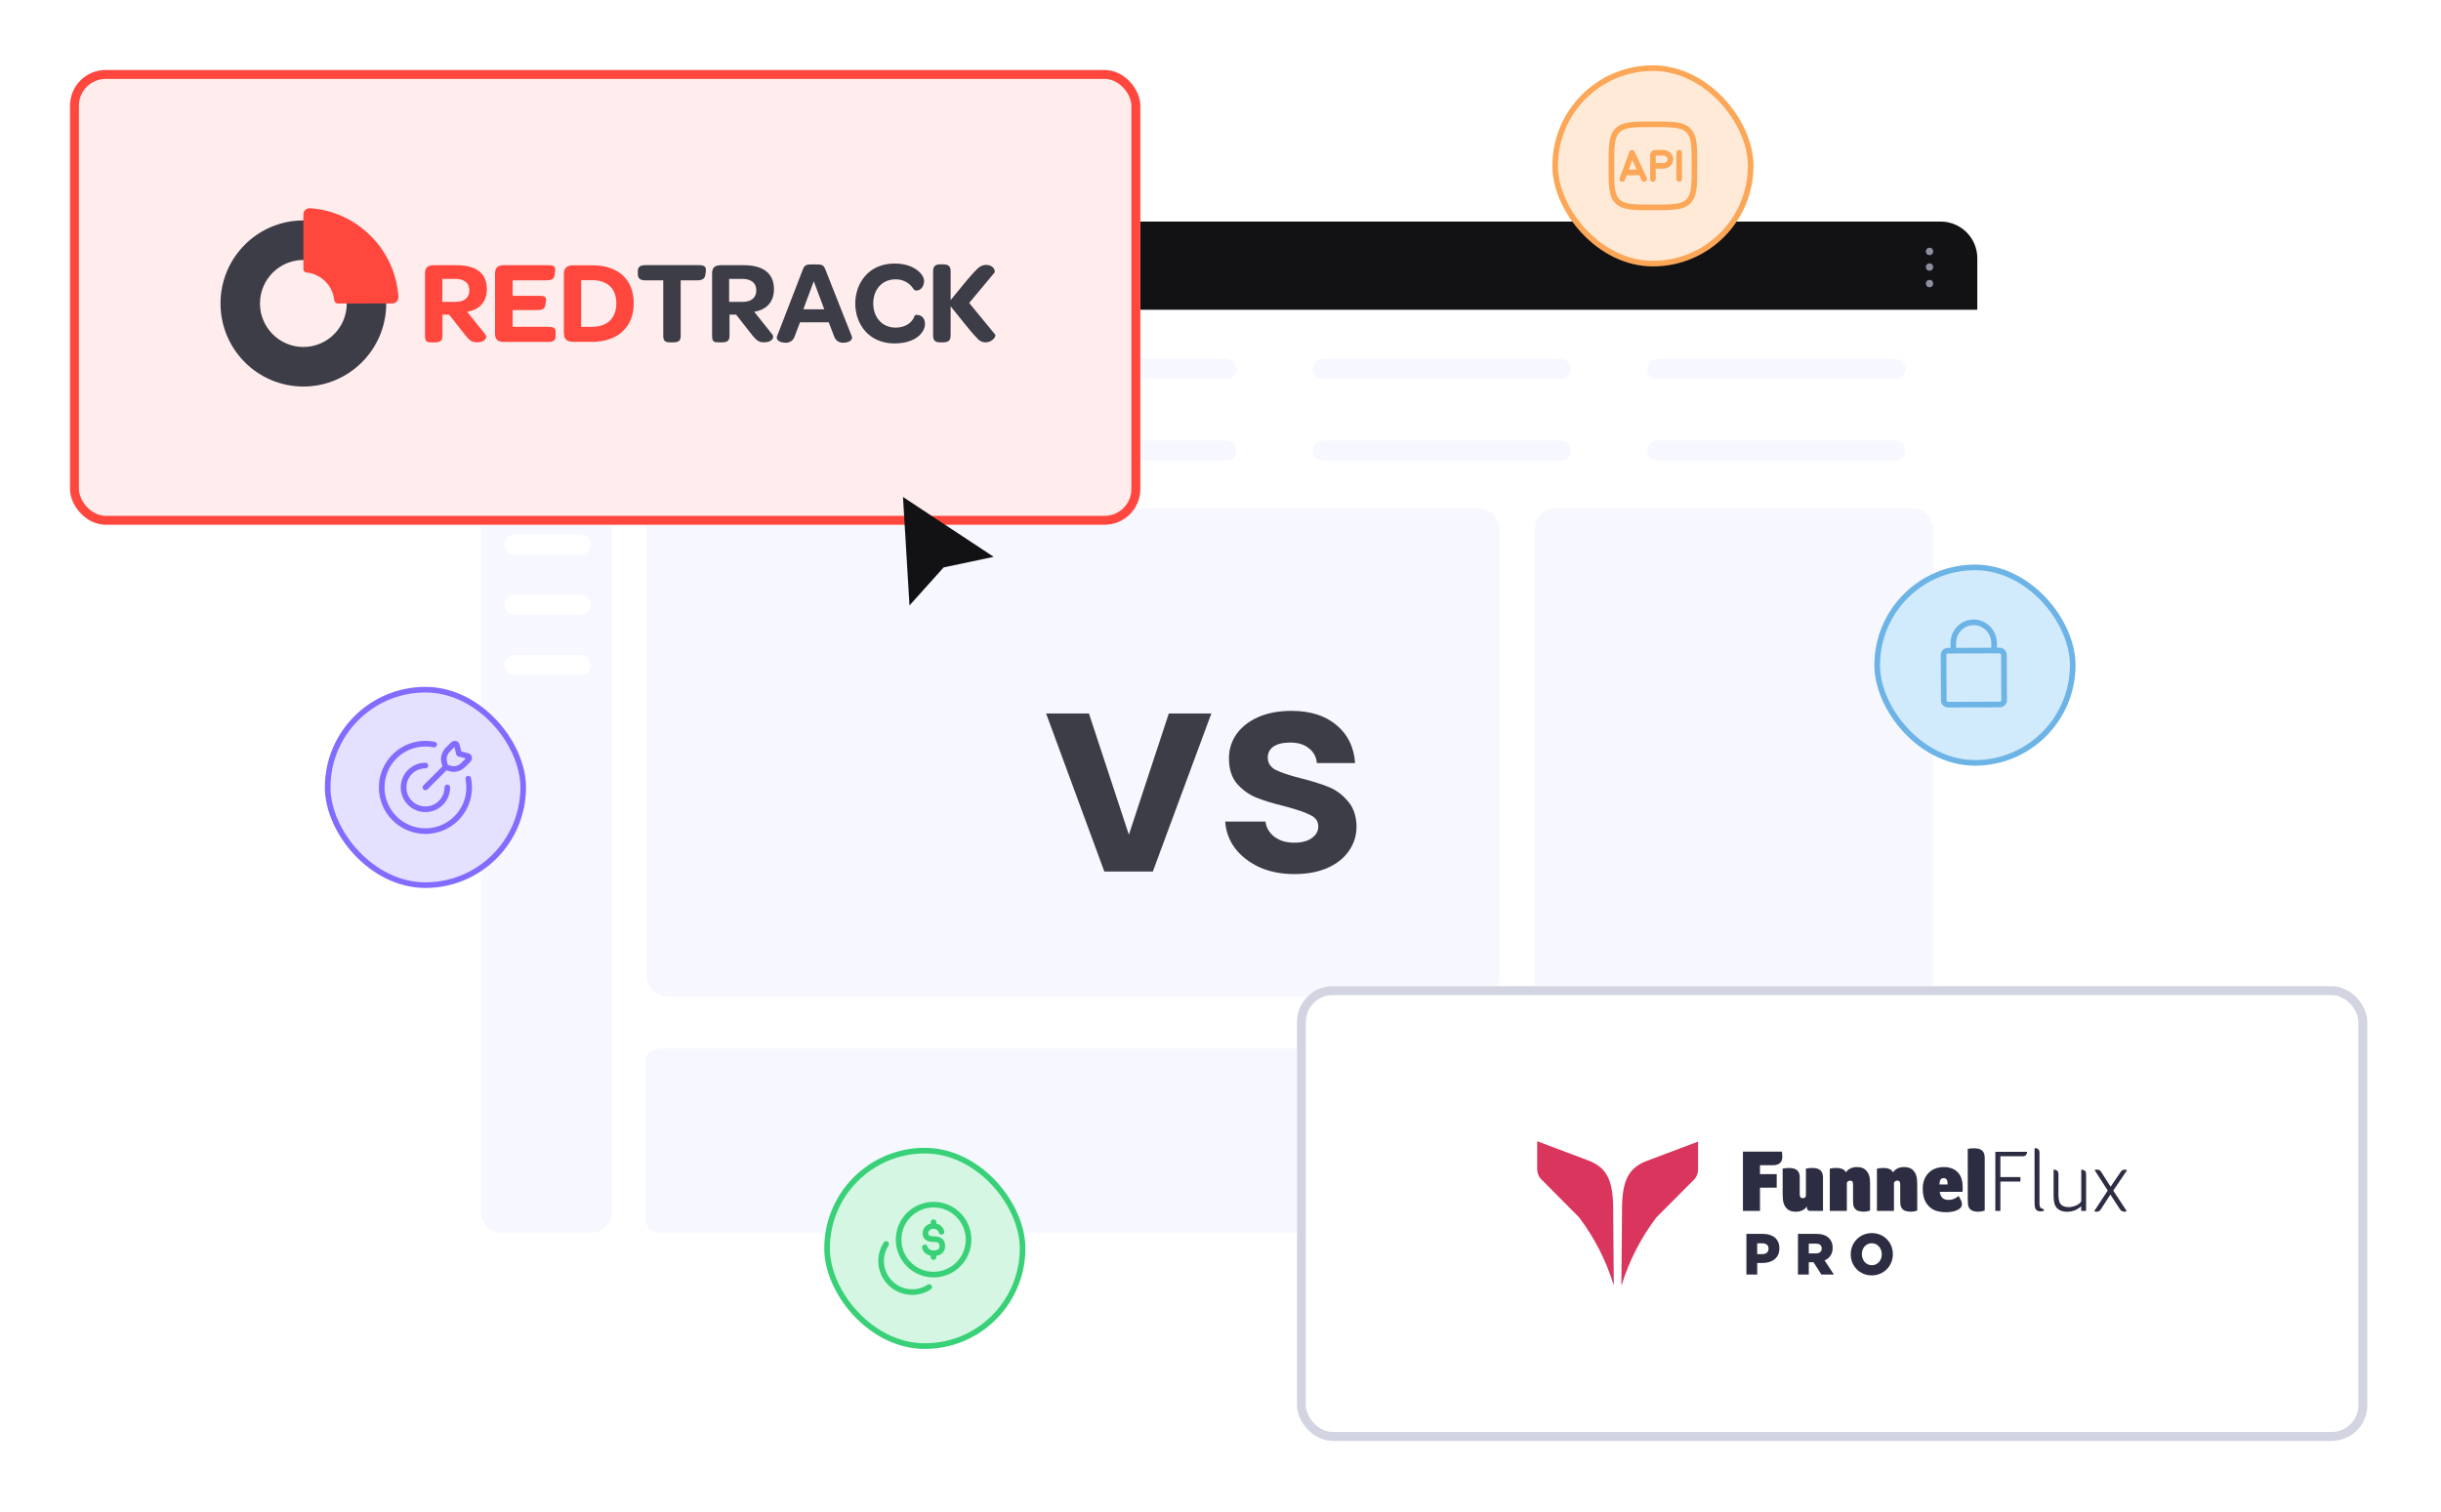
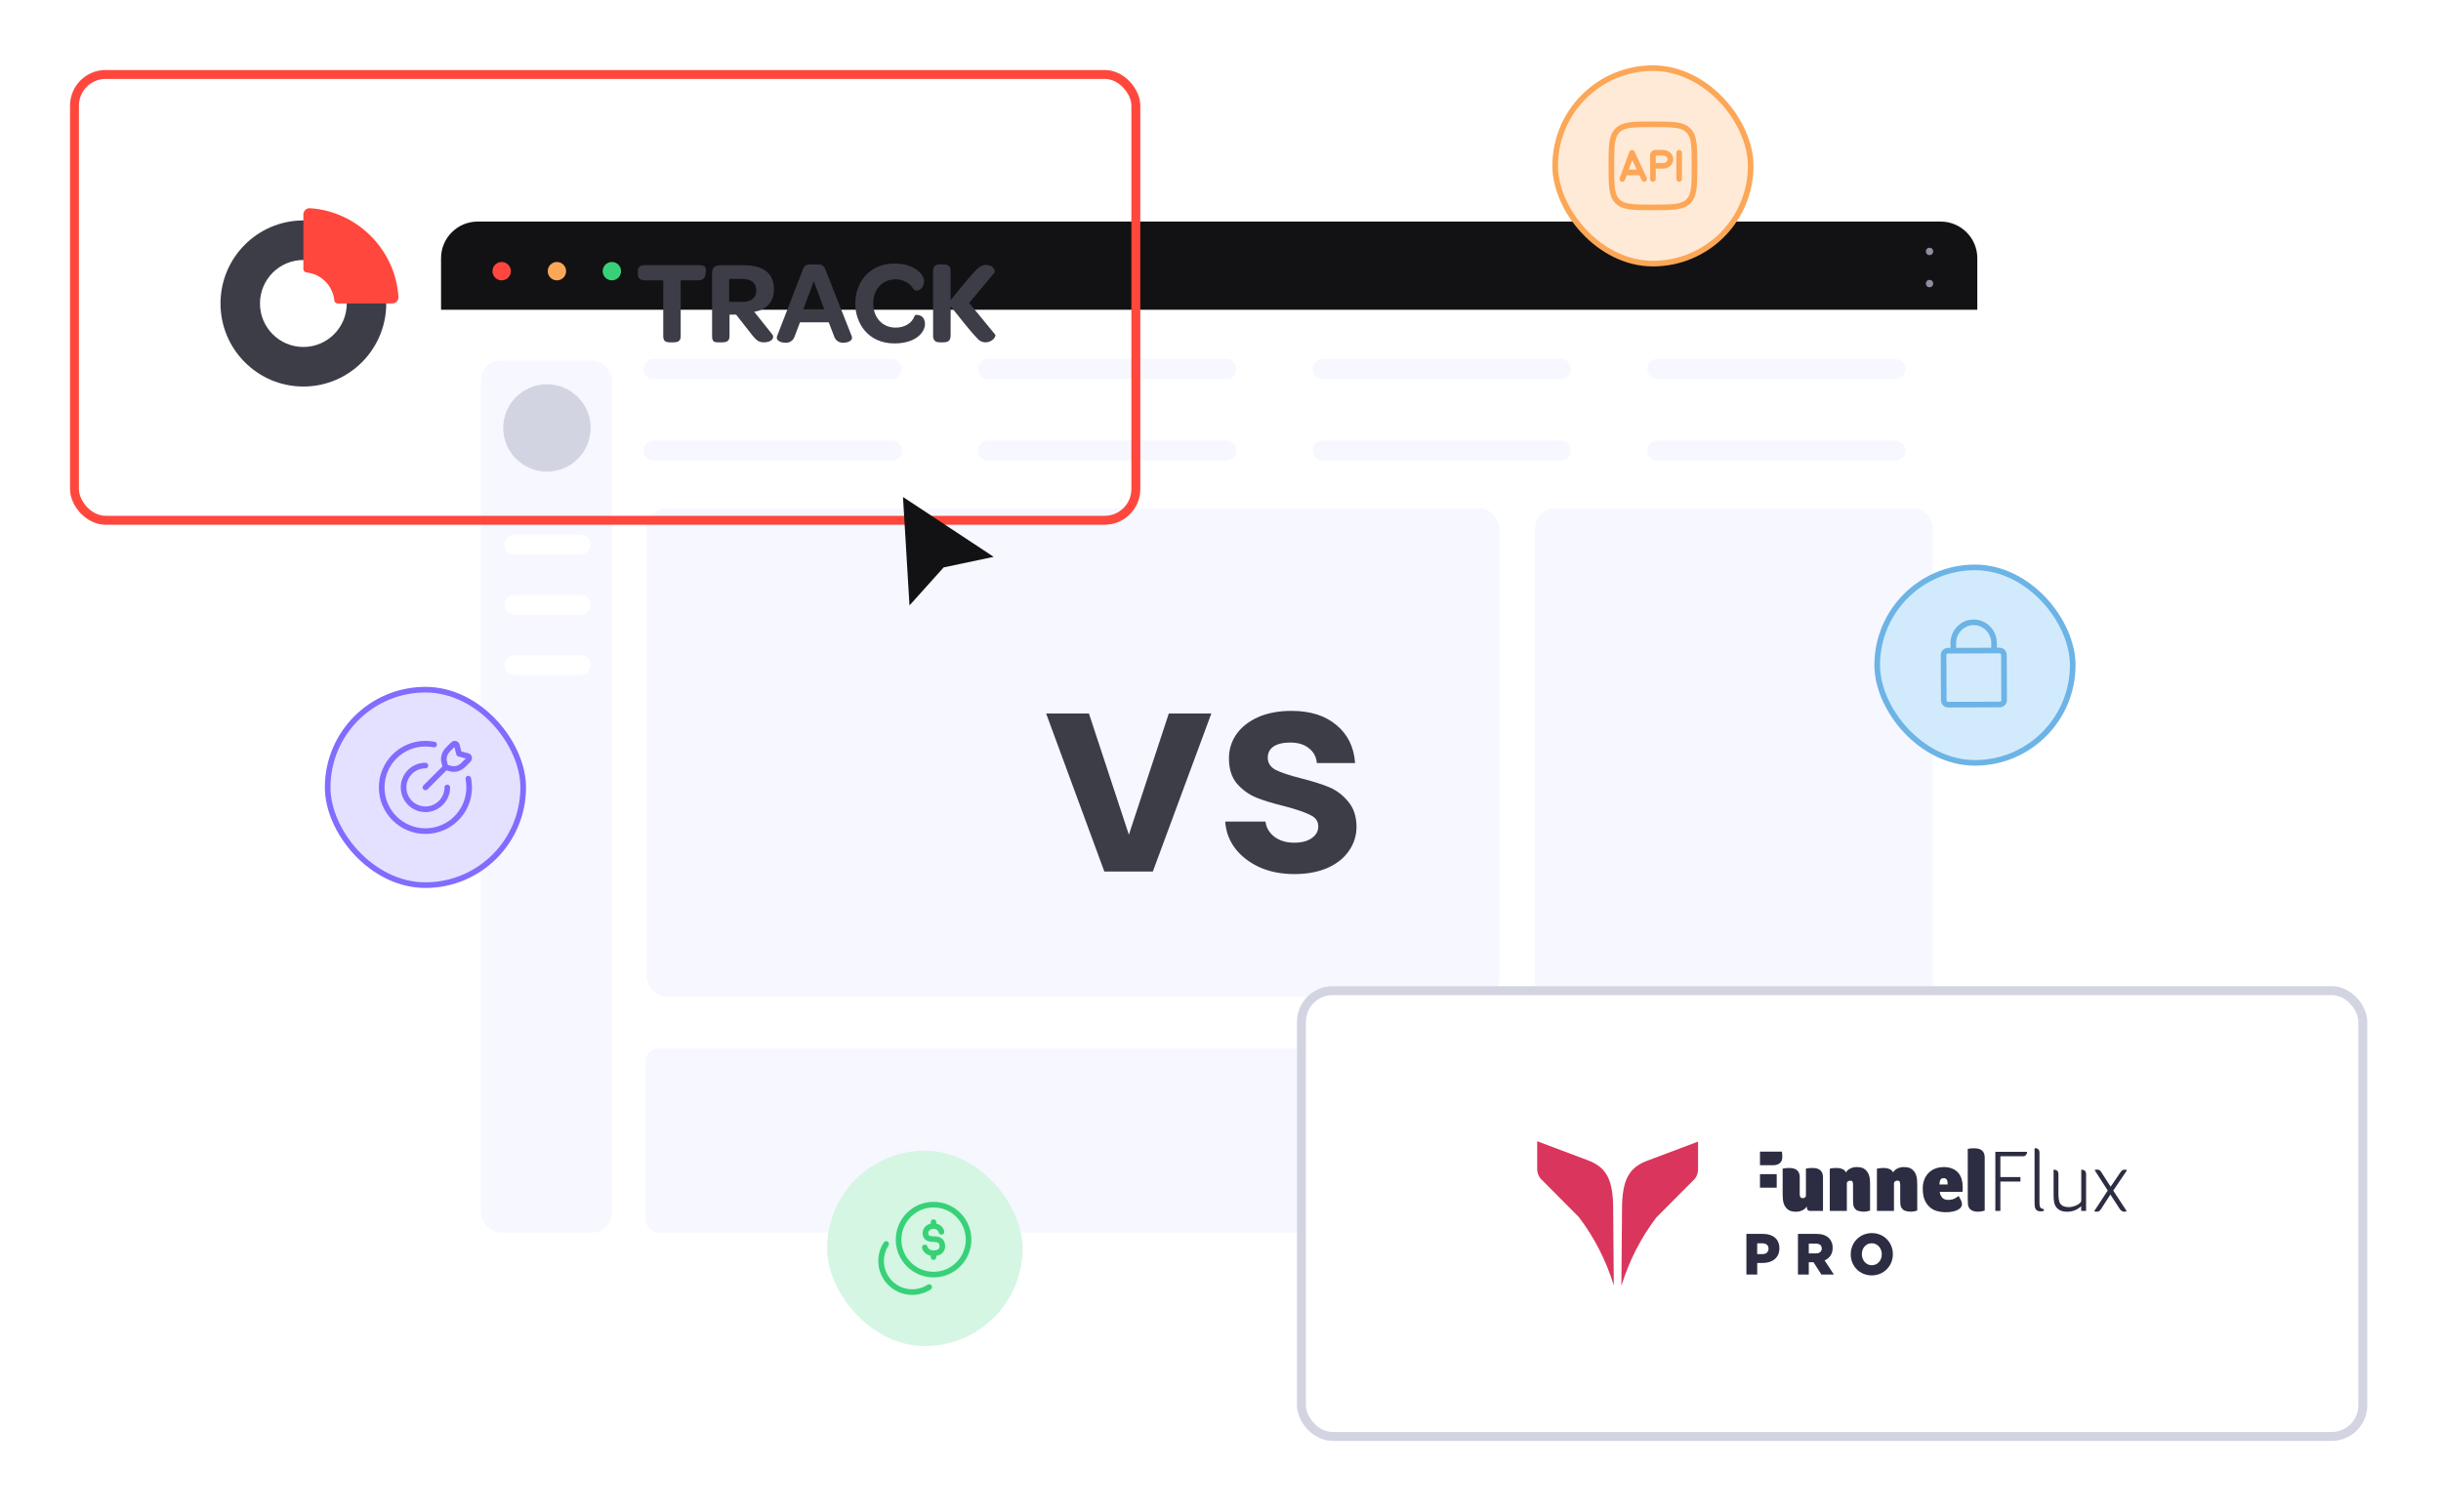
<svg xmlns="http://www.w3.org/2000/svg" width="523" height="324" viewBox="0 0 523 324" fill="none">
  <g filter="url(#filter0_d_12817_23197)">
    <rect x="94.496" y="47.487" width="329.155" height="228.361" rx="8.568" fill="white" />
  </g>
  <path d="M94.496 55.341C94.496 51.004 98.013 47.487 102.35 47.487H415.797C420.135 47.487 423.651 51.004 423.651 55.341V66.386H94.496V55.341Z" fill="#121214" />
  <ellipse cx="107.484" cy="58.117" rx="1.969" ry="1.969" fill="#FF473D" />
  <ellipse cx="119.324" cy="58.117" rx="1.969" ry="1.969" fill="#FCA757" />
  <ellipse cx="131.098" cy="58.117" rx="1.969" ry="1.969" fill="#38D178" />
  <circle cx="413.416" cy="53.885" r="0.787" transform="rotate(90 413.416 53.885)" fill="#8C8F9D" />
-   <circle cx="413.416" cy="57.232" r="0.787" transform="rotate(90 413.416 57.232)" fill="#8C8F9D" />
  <circle cx="413.416" cy="60.775" r="0.787" transform="rotate(90 413.416 60.775)" fill="#8C8F9D" />
  <rect x="138.551" y="108.941" width="182.73" height="104.602" rx="4.284" fill="#F6F7FF" />
  <rect x="328.891" y="108.941" width="85.231" height="155.231" rx="4.284" fill="#F6F7FF" />
  <rect x="138.27" y="224.768" width="183.292" height="39.405" rx="2.856" fill="#F6F7FF" />
  <rect x="138.266" y="224.768" width="183.292" height="17.314" rx="2.856" fill="#F6F7FF" />
  <path d="M140.062 79.088L191.072 79.088" stroke="#F6F7FF" stroke-width="4.284" stroke-linecap="round" />
  <path d="M211.73 79.088L262.74 79.088" stroke="#F6F7FF" stroke-width="4.284" stroke-linecap="round" />
  <path d="M283.406 79.088L334.416 79.088" stroke="#F6F7FF" stroke-width="4.284" stroke-linecap="round" />
  <path d="M355.074 79.088L406.084 79.088" stroke="#F6F7FF" stroke-width="4.284" stroke-linecap="round" />
  <path d="M140.062 96.559L191.072 96.559" stroke="#F6F7FF" stroke-width="4.284" stroke-linecap="round" />
  <path d="M211.73 96.559L262.74 96.559" stroke="#F6F7FF" stroke-width="4.284" stroke-linecap="round" />
  <path d="M283.406 96.559L334.416 96.559" stroke="#F6F7FF" stroke-width="4.284" stroke-linecap="round" />
  <path d="M355.074 96.559L406.084 96.559" stroke="#F6F7FF" stroke-width="4.284" stroke-linecap="round" />
  <rect x="103.047" y="77.298" width="28.061" height="186.874" rx="4.284" fill="#F6F7FF" />
  <path d="M110.211 116.702H124.416" stroke="white" stroke-width="4.284" stroke-linecap="round" />
  <path d="M110.211 129.616H124.416" stroke="white" stroke-width="4.284" stroke-linecap="round" />
  <path d="M110.211 142.529H124.416" stroke="white" stroke-width="4.284" stroke-linecap="round" />
  <circle cx="117.187" cy="91.716" r="9.362" fill="#D3D4E1" />
  <g filter="url(#filter1_d_12817_23197)">
    <rect x="277.887" y="211.355" width="229.316" height="97.46" rx="7.644" fill="white" />
    <rect x="278.842" y="212.311" width="227.406" height="95.549" rx="6.688" stroke="#D3D4E1" stroke-width="1.911" />
-     <path d="M377.089 251.646H380.673V254.54H377.089V259.52H373.434V246.819H381.796C381.82 247.071 381.837 247.277 381.851 247.424C381.864 247.57 381.868 247.758 381.868 247.973C381.868 248.188 381.838 248.402 381.778 248.607C381.717 248.816 381.609 249.007 381.463 249.164C381.29 249.343 381.082 249.482 380.854 249.571C380.545 249.687 380.218 249.741 379.89 249.732H377.089V251.646Z" fill="#2C2D42" />
+     <path d="M377.089 251.646H380.673V254.54H377.089V259.52V246.819H381.796C381.82 247.071 381.837 247.277 381.851 247.424C381.864 247.57 381.868 247.758 381.868 247.973C381.868 248.188 381.838 248.402 381.778 248.607C381.717 248.816 381.609 249.007 381.463 249.164C381.29 249.343 381.082 249.482 380.854 249.571C380.545 249.687 380.218 249.741 379.89 249.732H377.089V251.646Z" fill="#2C2D42" />
    <path d="M390.587 259.52H387.913C387.596 259.52 387.387 259.449 387.286 259.311C387.161 259.081 387.106 258.817 387.13 258.554C386.926 258.875 386.648 259.139 386.322 259.321C385.833 259.592 385.283 259.721 384.729 259.696C383.965 259.696 383.371 259.507 382.947 259.128C382.516 258.739 382.216 258.215 382.093 257.635C382.052 257.48 382.024 257.322 382.009 257.162C381.992 256.985 381.978 256.802 381.974 256.614C381.97 256.427 381.961 256.241 381.956 256.065C381.952 255.889 381.945 255.737 381.945 255.607V250.453C382.212 250.396 382.483 250.358 382.755 250.339C382.993 250.327 383.195 250.32 383.347 250.32C383.628 250.32 383.908 250.348 384.183 250.405C384.438 250.458 384.682 250.558 384.903 250.7C385.121 250.847 385.297 251.053 385.411 251.296C385.548 251.6 385.614 251.933 385.603 252.269V255.866C385.593 256.093 385.633 256.32 385.719 256.53C385.774 256.618 385.852 256.688 385.944 256.732C386.036 256.775 386.139 256.79 386.239 256.775C386.337 256.787 386.436 256.777 386.53 256.746C386.624 256.716 386.711 256.664 386.784 256.596C386.876 256.489 386.928 256.351 386.93 256.207V250.453C387.197 250.395 387.467 250.357 387.739 250.339C387.977 250.327 388.179 250.32 388.331 250.32C388.615 250.32 388.898 250.349 389.176 250.405C389.433 250.455 389.678 250.559 389.896 250.71C390.109 250.864 390.281 251.072 390.395 251.314C390.534 251.625 390.599 251.965 390.587 252.308V259.52Z" fill="#2C2D42" />
    <path d="M392.043 250.471C392.253 250.421 392.465 250.383 392.679 250.357C392.899 250.334 393.159 250.32 393.462 250.32C393.92 250.302 394.376 250.39 394.798 250.577C395.106 250.707 395.356 250.952 395.5 251.263C395.704 250.942 395.982 250.679 396.31 250.499C396.798 250.228 397.348 250.1 397.901 250.128C398.665 250.128 399.259 250.317 399.683 250.696C400.114 251.087 400.414 251.61 400.539 252.191C400.577 252.347 400.604 252.505 400.621 252.665C400.638 252.841 400.649 253.024 400.656 253.214C400.663 253.404 400.669 253.585 400.676 253.761C400.682 253.938 400.676 254.091 400.676 254.219V259.442C399.824 259.756 398.895 259.77 398.035 259.481C397.768 259.378 397.536 259.197 397.365 258.961C397.194 258.724 397.092 258.441 397.071 258.146C397.04 257.835 397.024 257.522 397.025 257.209V253.954C397.032 253.729 397.002 253.505 396.935 253.292C396.873 253.127 396.715 253.045 396.442 253.045C396.236 253.024 396.03 253.089 395.87 253.226C395.817 253.275 395.775 253.334 395.746 253.401C395.716 253.467 395.7 253.539 395.698 253.613V259.52H392.043V250.471Z" fill="#2C2D42" />
    <path d="M402.141 250.472C402.35 250.422 402.563 250.384 402.777 250.358C402.997 250.335 403.256 250.321 403.56 250.321C404.018 250.303 404.474 250.391 404.896 250.577C405.203 250.708 405.453 250.953 405.598 251.264C405.801 250.943 406.079 250.68 406.405 250.5C406.895 250.229 407.445 250.101 407.998 250.129C408.763 250.129 409.357 250.318 409.781 250.697C410.212 251.087 410.511 251.611 410.635 252.192C410.674 252.347 410.702 252.506 410.718 252.666C410.736 252.842 410.747 253.025 410.754 253.215C410.76 253.405 410.767 253.586 410.771 253.762C410.776 253.939 410.782 254.092 410.782 254.22V259.443C409.93 259.757 409.002 259.771 408.142 259.482C407.875 259.379 407.642 259.198 407.471 258.961C407.3 258.725 407.198 258.442 407.178 258.147C407.146 257.836 407.131 257.523 407.131 257.21V253.955C407.137 253.727 407.103 253.501 407.032 253.286C406.971 253.121 406.812 253.039 406.54 253.039C406.437 253.028 406.334 253.039 406.236 253.07C406.138 253.101 406.047 253.152 405.967 253.22C405.915 253.269 405.872 253.328 405.843 253.395C405.813 253.461 405.796 253.533 405.794 253.607V259.514H402.141V250.472Z" fill="#2C2D42" />
    <path d="M417.292 253.86C417.292 253.329 417.222 252.969 417.083 252.782C416.999 252.681 416.893 252.603 416.775 252.554C416.656 252.505 416.528 252.485 416.401 252.498C415.832 252.498 415.546 252.952 415.545 253.86H417.292ZM417.455 257.152C417.872 257.165 418.287 257.087 418.674 256.923C419.022 256.76 419.352 256.557 419.658 256.319C419.83 256.6 419.987 256.89 420.129 257.189C420.271 257.456 420.352 257.754 420.366 258.059C420.366 258.273 420.31 258.483 420.203 258.666C420.053 258.893 419.853 259.081 419.62 259.213C419.284 259.406 418.922 259.546 418.546 259.63C417.985 259.756 417.411 259.814 416.837 259.801C416.298 259.796 415.762 259.733 415.237 259.611C414.665 259.485 414.126 259.234 413.655 258.874C413.138 258.469 412.723 257.939 412.444 257.331C412.123 256.667 411.962 255.802 411.962 254.728C411.946 254.019 412.079 253.316 412.354 252.667C412.591 252.116 412.938 251.624 413.373 251.225C413.79 250.845 414.28 250.561 414.81 250.391C415.336 250.217 415.884 250.127 416.436 250.126C417.082 250.108 417.725 250.224 418.328 250.467C418.812 250.667 419.245 250.98 419.594 251.383C419.917 251.765 420.156 252.217 420.294 252.706C420.441 253.222 420.515 253.759 420.514 254.297V254.554C420.514 254.659 420.514 254.771 420.514 254.883C420.514 254.996 420.5 255.112 420.496 255.206C420.493 255.283 420.484 255.36 420.467 255.435H415.6C415.649 255.886 415.827 256.311 416.11 256.656C416.388 256.99 416.836 257.157 417.455 257.157" fill="#2C2D42" />
    <path d="M421.602 246.233C421.862 246.173 422.127 246.135 422.394 246.119C422.629 246.119 422.834 246.101 422.984 246.101C423.268 246.099 423.552 246.128 423.831 246.185C424.087 246.235 424.331 246.338 424.548 246.488C424.764 246.644 424.937 246.856 425.05 247.103C425.186 247.415 425.251 247.755 425.239 248.097V259.444C424.814 259.598 424.369 259.681 423.919 259.689C423.476 259.71 423.034 259.639 422.618 259.481C422.342 259.371 422.102 259.18 421.927 258.931C421.772 258.699 421.678 258.428 421.654 258.146C421.623 257.835 421.607 257.522 421.608 257.21L421.602 246.233Z" fill="#2C2D42" />
    <path d="M427.516 259.519V246.855H434.3C434.314 247.105 434.235 247.351 434.08 247.542C433.997 247.631 433.897 247.7 433.786 247.745C433.675 247.79 433.556 247.81 433.437 247.803H428.596V252.268H432.889V253.234H428.596V259.519H427.516Z" fill="#2C2D42" />
    <path d="M435.918 246.101C435.957 246.09 435.997 246.083 436.037 246.08H436.101C436.186 246.081 436.27 246.091 436.354 246.11C436.456 246.13 436.553 246.176 436.635 246.243C436.735 246.32 436.816 246.421 436.873 246.536C436.946 246.695 436.98 246.87 436.972 247.046V257.777C436.972 258.307 437.045 258.657 437.192 258.828C437.384 259.018 437.638 259.123 437.903 259.121V259.52C437.777 259.555 437.649 259.58 437.52 259.595C437.399 259.595 437.278 259.614 437.157 259.614C436.916 259.626 436.676 259.567 436.466 259.444C436.303 259.339 436.173 259.187 436.092 259.007C436.01 258.812 435.961 258.605 435.947 258.393C435.929 258.164 435.92 257.917 435.92 257.663L435.918 246.101Z" fill="#2C2D42" />
    <path d="M446.963 259.52H445.907V258.496C445.562 258.845 445.158 259.124 444.716 259.321C444.127 259.583 443.491 259.711 442.85 259.696C442.469 259.705 442.089 259.65 441.724 259.536C441.433 259.442 441.162 259.295 440.923 259.101C440.715 258.931 440.54 258.722 440.405 258.485C440.279 258.262 440.19 258.019 440.141 257.766C440.079 257.495 440.039 257.22 440.023 256.942C440.005 256.658 439.996 256.372 439.996 256.081V250.68H440.069C440.308 250.676 440.543 250.749 440.742 250.888C440.936 251.028 441.033 251.298 441.033 251.703V256.074C441.032 256.327 441.047 256.58 441.077 256.832C441.102 257.056 441.148 257.278 441.213 257.494C441.443 258.301 442.128 258.705 443.268 258.705C443.582 258.704 443.894 258.659 444.197 258.572C444.492 258.493 444.779 258.382 445.053 258.242C445.282 258.127 445.493 257.976 445.68 257.796C445.749 257.738 445.806 257.667 445.848 257.586C445.89 257.505 445.916 257.416 445.924 257.324V250.684H445.997C446.237 250.68 446.472 250.753 446.67 250.893C446.864 251.032 446.961 251.309 446.961 251.726V259.52H446.963Z" fill="#2C2D42" />
    <path d="M452.217 254.334L454.341 251.211C454.446 251.048 454.582 250.909 454.741 250.803C454.897 250.715 455.072 250.672 455.25 250.679C455.339 250.68 455.428 250.693 455.514 250.718C455.588 250.739 455.662 250.764 455.734 250.794L452.781 255.165L455.661 259.574C455.589 259.603 455.516 259.629 455.441 259.65C455.358 259.675 455.272 259.688 455.186 259.689C454.985 259.697 454.786 259.645 454.614 259.538C454.442 259.422 454.293 259.275 454.173 259.103L452.162 256.016L450.197 259.064C450.092 259.246 449.957 259.406 449.797 259.538C449.616 259.651 449.406 259.704 449.196 259.689C449.022 259.692 448.849 259.66 448.688 259.595L451.599 255.146L448.778 250.766C448.941 250.701 449.114 250.669 449.288 250.673C449.493 250.655 449.698 250.701 449.878 250.805C450.027 250.935 450.153 251.09 450.252 251.263L452.217 254.334Z" fill="#2C2D42" />
    <path d="M374.176 264.449H377.763C379.882 264.449 381.246 265.583 381.246 267.513V267.538C381.246 269.598 379.726 270.677 377.644 270.677H376.495V273.166H374.176V264.449ZM377.598 268.783C378.423 268.783 378.918 268.325 378.918 267.639V267.613C378.918 266.867 378.414 266.469 377.578 266.469H376.489V268.772L377.598 268.783Z" fill="#2C2D42" />
    <path d="M385.223 264.449H389.184C390.462 264.449 391.349 264.8 391.912 265.397C392.164 265.663 392.36 265.981 392.488 266.33C392.615 266.68 392.672 267.053 392.654 267.426V267.451C392.674 268.029 392.518 268.599 392.209 269.079C391.9 269.56 391.452 269.927 390.931 270.127L392.929 273.166H390.249L388.561 270.526H387.544V273.166H385.223V264.449ZM389.076 268.625C389.866 268.625 390.319 268.227 390.319 267.59V267.568C390.319 266.881 389.842 266.533 389.063 266.533H387.544V268.625H389.076Z" fill="#2C2D42" />
    <path d="M396.531 268.834V268.809C396.531 266.306 398.47 264.275 401.056 264.275C403.641 264.275 405.556 266.281 405.556 268.784V268.809C405.556 271.311 403.617 273.34 401.031 273.34C398.446 273.34 396.531 271.336 396.531 268.834ZM403.186 268.834V268.809C403.186 267.552 402.305 266.455 401.031 266.455C399.757 266.455 398.912 267.527 398.912 268.784V268.809C398.912 270.066 399.792 271.162 401.056 271.162C402.319 271.162 403.186 270.091 403.186 268.834Z" fill="#2C2D42" />
    <path d="M363.131 252.64C363.551 252.099 363.793 251.433 363.822 250.739V244.665L352.971 248.75C349.19 250.178 347.527 252.578 347.527 259.183L347.395 275.586C349.02 270.272 351.555 265.308 354.876 260.932" fill="#DA365D" />
    <path d="M330.043 252.56C329.623 252.019 329.38 251.353 329.352 250.659V244.585L340.202 248.67C343.981 250.098 345.636 252.498 345.636 259.103C345.68 264.571 345.724 270.039 345.77 275.508C344.144 270.195 341.609 265.231 338.288 260.855" fill="#DA365D" />
  </g>
  <path d="M241.869 178.894L250.43 152.905H259.541L247.005 186.782H236.61L224.135 152.905H233.308L241.869 178.894ZM277.314 187.333C274.542 187.333 272.055 186.843 269.854 185.865C267.652 184.846 265.899 183.48 264.595 181.768C263.331 180.056 262.638 178.16 262.515 176.081H271.138C271.301 177.385 271.933 178.466 273.033 179.322C274.175 180.178 275.581 180.606 277.253 180.606C278.884 180.606 280.147 180.28 281.044 179.628C281.982 178.975 282.451 178.14 282.451 177.12C282.451 176.02 281.88 175.204 280.738 174.674C279.638 174.104 277.864 173.492 275.418 172.84C272.891 172.228 270.812 171.596 269.181 170.944C267.591 170.292 266.205 169.293 265.023 167.948C263.881 166.602 263.31 164.788 263.31 162.505C263.31 160.63 263.84 158.918 264.9 157.369C266.001 155.819 267.55 154.596 269.548 153.7C271.586 152.803 273.971 152.354 276.702 152.354C280.738 152.354 283.959 153.373 286.364 155.412C288.77 157.409 290.095 160.12 290.339 163.545H282.145C282.023 162.199 281.452 161.14 280.433 160.365C279.454 159.55 278.129 159.142 276.458 159.142C274.909 159.142 273.706 159.427 272.85 159.998C272.035 160.569 271.627 161.364 271.627 162.383C271.627 163.524 272.198 164.401 273.339 165.012C274.481 165.583 276.254 166.174 278.659 166.786C281.105 167.397 283.123 168.029 284.713 168.682C286.303 169.334 287.669 170.353 288.81 171.739C289.993 173.084 290.604 174.878 290.645 177.12C290.645 179.077 290.095 180.83 288.994 182.379C287.934 183.929 286.385 185.152 284.346 186.048C282.349 186.905 280.005 187.333 277.314 187.333Z" fill="#3C3D47" />
  <g filter="url(#filter2_d_12817_23197)">
-     <rect x="15" y="15" width="229.316" height="97.46" rx="7.644" fill="#FFEDED" />
    <rect x="15.956" y="15.956" width="227.406" height="95.549" rx="6.688" stroke="#FF473D" stroke-width="1.911" />
    <g clip-path="url(#clip0_12817_23197)">
      <path d="M138.38 60.085C137.268 60.085 136.664 59.782 136.664 58.721V58.115C136.664 57.104 137.268 56.825 138.38 56.825H149.695C150.831 56.825 151.362 57.104 151.235 58.115L151.157 58.721C151.036 59.782 150.456 60.085 149.345 60.085H145.841V72.026C145.841 73.141 145.237 73.371 144.179 73.371H143.648C142.615 73.371 142.107 73.141 142.107 72.026V60.085H138.38ZM203.674 71.929C203.674 73.044 203.124 73.371 202.012 73.371H201.481C200.472 73.371 199.922 73.044 199.922 71.929V58.128C199.922 56.989 200.472 56.655 201.481 56.655H202.012C203.124 56.655 203.68 56.989 203.68 58.128V64.326C204.802 62.999 208.861 57.764 210.01 57.127C210.388 56.918 210.807 56.794 211.238 56.764C212.929 56.764 213.334 58.103 213.05 58.455L207.655 64.932L213.201 71.681C213.527 72.081 212.597 73.371 211.159 73.371C210.749 73.366 210.346 73.256 209.99 73.051C209.027 72.498 204.712 66.884 203.686 65.647L203.674 71.929ZM191.664 56.48C196.026 56.48 197.989 58.903 197.989 60.2C197.989 61.496 197.161 62.272 196.352 62.272C196.109 62.294 195.875 62.177 195.748 61.969C195.335 61.301 194.753 60.755 194.06 60.387C193.369 60.019 192.591 59.842 191.809 59.873C189.084 59.873 187.097 61.969 187.097 65.029C187.097 68.088 189.084 70.215 191.881 70.215C193.772 70.215 195.391 69.324 195.941 67.731C196.021 67.576 196.195 67.467 196.37 67.482C197.355 67.482 198.182 68.088 198.182 69.427C198.182 71.245 196.189 73.602 191.646 73.602C180.432 73.602 180.461 56.48 191.664 56.48ZM177.557 69.076H171.408L170.272 72.057C170.147 72.492 169.874 72.868 169.501 73.123C169.128 73.378 168.679 73.493 168.23 73.45C167.299 73.45 166.14 72.966 166.49 72.057L172.012 57.77C172.416 56.71 172.749 56.661 174.428 56.661C176.108 56.661 176.422 56.71 176.844 57.77L182.493 72.057C182.85 72.966 181.69 73.45 180.753 73.45C180.304 73.492 179.855 73.376 179.483 73.122C179.11 72.868 178.837 72.491 178.711 72.057L177.557 69.076ZM176.603 66.289L174.356 60.272L172.12 66.295L176.603 66.289ZM165.475 71.681C165.977 72.287 165.475 73.371 163.663 73.371C162.581 73.371 162.025 72.893 161.192 71.857L157.712 67.428H156.304V72.026C156.304 73.117 155.7 73.371 154.661 73.371H154.105C153.126 73.371 152.571 73.371 152.571 72.026V58.552C152.571 57.237 153.302 56.837 154.51 56.837H159.343C163.632 56.837 165.825 58.655 165.825 61.969C165.825 64.599 164.363 66.368 161.596 66.816L165.475 71.681ZM159.071 64.701C161.065 64.701 162.044 63.738 162.044 62.223C162.044 60.709 161.035 59.77 158.993 59.77H156.22V64.701H159.071Z" fill="#3C3D47" />
-       <path d="M106.059 71.523V58.582C106.059 57.267 106.814 56.837 108.023 56.837H117.429C118.589 56.837 119.066 57.061 118.939 58.049L118.842 58.873C118.716 59.909 118.081 60.084 116.921 60.084H109.841V63.399H115.411C116.468 63.399 117.151 63.52 117 64.459L116.849 65.367C116.698 66.331 116.015 66.458 114.982 66.458H109.841V70.045H117.302C118.51 70.045 119.042 70.196 119.042 71.184V72.02C119.042 73.056 118.486 73.28 117.302 73.28H108.023C106.814 73.28 106.059 72.892 106.059 71.523ZM120.806 71.172V58.679C120.806 57.34 121.639 56.861 122.8 56.861H126.932C132.454 56.861 135.782 59.891 135.782 65.004C135.782 70.118 132.351 73.268 126.811 73.268H122.872C121.278 73.268 120.806 72.56 120.806 71.172ZM103.987 71.681C104.495 72.287 103.987 73.371 102.175 73.371C101.087 73.371 100.532 72.893 99.704 71.856L96.224 67.427H94.792V72.026C94.792 73.117 94.188 73.371 93.155 73.371H92.599C91.615 73.371 91.059 73.371 91.059 72.026V58.551C91.059 57.237 91.796 56.837 93.004 56.837H97.837C102.12 56.837 104.313 58.655 104.313 61.969C104.313 64.598 102.851 66.367 100.085 66.816L103.987 71.681ZM97.583 64.701C99.577 64.701 100.561 63.738 100.561 62.223C100.561 60.708 99.553 59.769 97.541 59.769H94.768V64.701H97.583ZM126.811 70.057C130.067 70.057 132.055 68.239 132.055 65.004C132.055 61.769 130.067 60.048 126.866 60.048H124.515V70.057H126.811Z" fill="#FF473D" />
      <path fill-rule="evenodd" clip-rule="evenodd" d="M65.001 47.242C74.806 47.242 82.755 55.211 82.755 65.041C82.755 74.871 74.806 82.84 65.001 82.84C55.195 82.84 47.246 74.871 47.246 65.041C47.246 55.211 55.195 47.242 65.001 47.242ZM65.001 55.718C70.137 55.718 74.3 59.892 74.3 65.041C74.3 70.19 70.137 74.364 65.001 74.364C59.865 74.364 55.701 70.19 55.701 65.041C55.701 59.892 59.865 55.718 65.001 55.718Z" fill="#3C3D47" />
      <path fill-rule="evenodd" clip-rule="evenodd" d="M65.655 58.398C65.293 58.354 65.01 58.05 65 57.678V57.677V46.263C65 46.147 64.999 46.031 65.001 45.915C65.022 45.197 65.609 44.62 66.331 44.62C66.371 44.62 66.409 44.622 66.448 44.625C66.473 44.627 66.496 44.629 66.52 44.63C76.596 45.346 84.728 53.54 85.368 63.625C85.37 63.652 85.371 63.679 85.371 63.706C85.371 64.353 84.911 64.892 84.301 65.014C84.234 65.028 84.154 65.038 84.085 65.04L72.384 65.041H72.373H72.365C71.978 65.041 71.659 64.743 71.624 64.364C71.308 61.211 68.802 58.706 65.654 58.398L65.655 58.398Z" fill="#FF473D" />
    </g>
  </g>
  <path d="M193.471 106.512L212.903 119.342L202.184 121.604L194.866 129.755L193.471 106.512Z" fill="#121214" />
  <rect x="402.204" y="121.602" width="41.893" height="41.893" rx="20.946" fill="#D2EBFC" />
  <rect x="402.204" y="121.602" width="41.893" height="41.893" rx="20.946" stroke="#6CB3E6" stroke-width="1.205" />
  <path d="M427.249 139.421L427.62 139.419L428.425 139.419C428.936 139.417 429.353 139.84 429.355 140.362L429.399 150.036C429.402 150.558 428.989 150.982 428.477 150.985L417.395 151.024C416.883 151.027 416.467 150.605 416.465 150.082L416.421 140.408C416.419 139.886 416.832 139.461 417.344 139.459L418.518 139.457L420.463 139.449L425.304 139.429L427.249 139.421ZM427.249 139.421L427.241 137.814C427.229 135.356 425.263 133.365 422.856 133.375C421.688 133.38 420.595 133.848 419.774 134.693C418.953 135.537 418.503 136.659 418.509 137.849L418.517 139.457L420.462 139.449" stroke="#6CB3E6" stroke-width="1.205" stroke-miterlimit="10" />
  <rect x="70.204" y="147.809" width="41.893" height="41.893" rx="20.946" fill="#E4E0FF" />
  <rect x="70.204" y="147.809" width="41.893" height="41.893" rx="20.946" stroke="#806CFE" stroke-width="1.205" />
  <path d="M96.439 168.755C96.439 168.423 96.17 168.153 95.837 168.153C95.504 168.153 95.235 168.423 95.235 168.755H96.439ZM91.152 164.672C91.484 164.672 91.754 164.403 91.754 164.07C91.754 163.737 91.484 163.468 91.152 163.468V164.672ZM92.906 160.163C93.232 160.229 93.55 160.018 93.616 159.692C93.682 159.366 93.472 159.048 93.146 158.982L92.906 160.163ZM100.925 166.761C100.859 166.435 100.541 166.225 100.215 166.291C99.889 166.357 99.678 166.675 99.745 167.001L100.925 166.761ZM90.726 168.329C90.491 168.565 90.491 168.946 90.726 169.181C90.961 169.416 91.343 169.416 91.578 169.181L90.726 168.329ZM98.359 161.549L97.776 161.701C97.831 161.912 97.995 162.076 98.206 162.131L98.359 161.549ZM97.875 159.694L98.457 159.542V159.542L97.875 159.694ZM97.053 159.563L97.479 159.989V159.989L97.053 159.563ZM95.976 160.64L95.55 160.214V160.214L95.976 160.64ZM95.161 163.275L94.578 163.427L95.161 163.275ZM100.213 162.032L100.365 161.45L100.213 162.032ZM100.344 162.854L99.918 162.428L100.344 162.854ZM99.267 163.931L99.693 164.357L99.267 163.931ZM96.632 164.746L96.48 165.329L96.632 164.746ZM95.235 168.755C95.235 171.01 93.407 172.838 91.152 172.838V174.043C94.072 174.043 96.439 171.676 96.439 168.755H95.235ZM91.152 172.838C88.897 172.838 87.069 171.01 87.069 168.755H85.864C85.864 171.676 88.231 174.043 91.152 174.043V172.838ZM87.069 168.755C87.069 166.5 88.897 164.672 91.152 164.672V163.468C88.231 163.468 85.864 165.835 85.864 168.755H87.069ZM99.92 168.755C99.92 173.598 95.994 177.523 91.152 177.523V178.728C96.66 178.728 101.125 174.263 101.125 168.755H99.92ZM91.152 177.523C86.309 177.523 82.384 173.598 82.384 168.755H81.179C81.179 174.263 85.644 178.728 91.152 178.728V177.523ZM82.384 168.755C82.384 163.913 86.309 159.987 91.152 159.987V158.782C85.644 158.782 81.179 163.247 81.179 168.755H82.384ZM91.152 159.987C91.753 159.987 92.34 160.048 92.906 160.163L93.146 158.982C92.501 158.851 91.834 158.782 91.152 158.782V159.987ZM99.745 167.001C99.859 167.567 99.92 168.154 99.92 168.755H101.125C101.125 168.073 101.056 167.406 100.925 166.761L99.745 167.001ZM95.039 164.016L90.726 168.329L91.578 169.181L95.891 164.868L95.039 164.016ZM98.941 161.396L98.457 159.542L97.292 159.846L97.776 161.701L98.941 161.396ZM96.627 159.137L95.55 160.214L96.402 161.066L97.479 159.989L96.627 159.137ZM94.578 163.427L94.882 164.594L96.048 164.29L95.743 163.123L94.578 163.427ZM98.206 162.131L100.061 162.615L100.365 161.45L98.511 160.966L98.206 162.131ZM99.918 162.428L98.841 163.505L99.693 164.357L100.77 163.28L99.918 162.428ZM96.784 164.164L95.617 163.859L95.313 165.025L96.48 165.329L96.784 164.164ZM98.841 163.505C98.238 164.108 97.431 164.332 96.784 164.164L96.48 165.329C97.602 165.622 98.835 165.215 99.693 164.357L98.841 163.505ZM100.061 162.615C100.032 162.608 99.995 162.588 99.965 162.553C99.936 162.52 99.925 162.487 99.921 162.464C99.914 162.42 99.934 162.412 99.918 162.428L100.77 163.28C101.041 163.008 101.169 162.635 101.111 162.274C101.052 161.902 100.791 161.561 100.365 161.45L100.061 162.615ZM95.55 160.214C94.692 161.072 94.285 162.305 94.578 163.427L95.743 163.123C95.575 162.476 95.799 161.669 96.402 161.066L95.55 160.214ZM98.457 159.542C98.346 159.116 98.005 158.855 97.633 158.796C97.272 158.738 96.899 158.866 96.627 159.137L97.479 159.989C97.495 159.973 97.487 159.993 97.443 159.986C97.42 159.982 97.387 159.971 97.354 159.942C97.319 159.912 97.299 159.875 97.292 159.846L98.457 159.542Z" fill="#806CFE" />
  <rect x="333.204" y="14.602" width="41.893" height="41.893" rx="20.946" fill="#FFEAD7" />
  <rect x="333.204" y="14.602" width="41.893" height="41.893" rx="20.946" stroke="#FCA757" stroke-width="1.205" />
  <path d="M349.675 32.737L350.222 32.484C350.119 32.263 349.894 32.126 349.651 32.135C349.408 32.145 349.195 32.3 349.11 32.528L349.675 32.737ZM347.028 38.15C346.912 38.462 347.071 38.809 347.383 38.925C347.695 39.04 348.042 38.881 348.158 38.569L347.028 38.15ZM351.627 36.954L352.174 36.701L351.627 36.954ZM351.731 38.613C351.871 38.915 352.229 39.046 352.531 38.906C352.833 38.767 352.964 38.408 352.825 38.106L351.731 38.613ZM353.55 38.36C353.55 38.692 353.819 38.962 354.152 38.962C354.485 38.962 354.754 38.692 354.754 38.36H353.55ZM354.522 32.76L354.357 32.181L354.522 32.76ZM354.178 33.061L353.613 32.851L354.178 33.061ZM360.377 32.737C360.377 32.405 360.107 32.135 359.774 32.135C359.442 32.135 359.172 32.405 359.172 32.737H360.377ZM359.172 38.36C359.172 38.692 359.442 38.962 359.774 38.962C360.107 38.962 360.377 38.692 360.377 38.36H359.172ZM354.152 43.848C352.037 43.848 350.511 43.847 349.348 43.691C348.203 43.536 347.501 43.242 346.98 42.721L346.128 43.573C346.91 44.355 347.909 44.713 349.188 44.885C350.449 45.054 352.071 45.053 354.152 45.053V43.848ZM344.648 35.548C344.648 37.63 344.646 39.251 344.816 40.513C344.988 41.791 345.345 42.79 346.128 43.573L346.98 42.721C346.458 42.2 346.164 41.497 346.01 40.352C345.854 39.19 345.852 37.664 345.852 35.548H344.648ZM362.452 35.548C362.452 37.664 362.45 39.19 362.294 40.352C362.14 41.497 361.846 42.2 361.324 42.721L362.176 43.573C362.959 42.79 363.316 41.791 363.488 40.513C363.658 39.251 363.656 37.63 363.656 35.548H362.452ZM354.152 45.053C356.233 45.053 357.855 45.054 359.116 44.885C360.395 44.713 361.394 44.355 362.176 43.573L361.324 42.721C360.803 43.242 360.101 43.536 358.956 43.691C357.793 43.847 356.267 43.848 354.152 43.848V45.053ZM354.152 27.249C356.267 27.249 357.793 27.25 358.956 27.407C360.101 27.56 360.803 27.855 361.324 28.376L362.176 27.524C361.394 26.742 360.395 26.384 359.116 26.212C357.855 26.043 356.233 26.044 354.152 26.044V27.249ZM363.656 35.548C363.656 33.467 363.658 31.846 363.488 30.584C363.316 29.305 362.959 28.307 362.176 27.524L361.324 28.376C361.846 28.897 362.14 29.599 362.294 30.745C362.45 31.907 362.452 33.433 362.452 35.548H363.656ZM354.152 26.044C352.071 26.044 350.449 26.043 349.188 26.212C347.909 26.384 346.91 26.742 346.128 27.524L346.98 28.376C347.501 27.855 348.203 27.56 349.348 27.407C350.511 27.25 352.037 27.249 354.152 27.249V26.044ZM345.852 35.548C345.852 33.433 345.854 31.907 346.01 30.745C346.164 29.599 346.458 28.897 346.98 28.376L346.128 27.524C345.345 28.307 344.988 29.305 344.816 30.584C344.646 31.846 344.648 33.467 344.648 35.548H345.852ZM349.11 32.528L347.548 36.745L348.678 37.163L350.24 32.947L349.11 32.528ZM347.548 36.745L347.028 38.15L348.158 38.569L348.678 37.163L347.548 36.745ZM349.128 32.99L351.081 37.207L352.174 36.701L350.222 32.484L349.128 32.99ZM351.081 37.207L351.731 38.613L352.825 38.106L352.174 36.701L351.081 37.207ZM348.113 37.556H351.627V36.352H348.113V37.556ZM354.902 33.34H356.294V32.135H354.902V33.34ZM353.55 33.393V35.548H354.754V33.393H353.55ZM353.55 35.548V38.36H354.754V35.548H353.55ZM356.294 34.946H354.152V36.151H356.294V34.946ZM357.298 34.143C357.298 34.513 356.926 34.946 356.294 34.946V36.151C357.436 36.151 358.503 35.325 358.503 34.143H357.298ZM356.294 33.34C356.926 33.34 357.298 33.772 357.298 34.143H358.503C358.503 32.961 357.436 32.135 356.294 32.135V33.34ZM354.902 32.135C354.744 32.135 354.539 32.129 354.357 32.181L354.687 33.34C354.664 33.346 354.657 33.344 354.696 33.342C354.738 33.34 354.796 33.34 354.902 33.34V32.135ZM354.754 33.393C354.754 33.349 354.754 33.314 354.755 33.285C354.755 33.256 354.756 33.237 354.756 33.226C354.758 33.202 354.759 33.228 354.743 33.271L353.613 32.851C353.54 33.049 353.55 33.271 353.55 33.393H354.754ZM354.357 32.181C354.034 32.273 353.742 32.506 353.613 32.851L354.743 33.271C354.732 33.3 354.716 33.318 354.705 33.328C354.695 33.337 354.688 33.339 354.687 33.34L354.357 32.181ZM359.172 32.737V38.36H360.377V32.737H359.172Z" fill="#FCA757" />
  <rect x="177.204" y="246.602" width="41.893" height="41.893" rx="20.946" fill="#D5F6E3" />
-   <rect x="177.204" y="246.602" width="41.893" height="41.893" rx="20.946" stroke="#38D178" stroke-width="1.205" />
  <path d="M190.369 266.941C190.551 266.663 190.473 266.289 190.195 266.107C189.916 265.925 189.543 266.003 189.361 266.281L190.369 266.941ZM199.419 276.339C199.697 276.157 199.775 275.784 199.593 275.505C199.411 275.227 199.037 275.149 198.759 275.331L199.419 276.339ZM200.614 261.926C200.614 261.593 200.344 261.324 200.012 261.324C199.679 261.324 199.409 261.593 199.409 261.926H200.614ZM199.409 269.422C199.409 269.755 199.679 270.025 200.012 270.025C200.344 270.025 200.614 269.755 200.614 269.422H199.409ZM201.126 264.127C201.191 264.453 201.509 264.664 201.835 264.599C202.161 264.534 202.373 264.216 202.307 263.89L201.126 264.127ZM198.74 267.212C198.669 266.886 198.348 266.681 198.023 266.751C197.698 266.822 197.492 267.143 197.563 267.469L198.74 267.212ZM206.92 265.674C206.92 269.482 203.833 272.568 200.026 272.568V273.773C204.499 273.773 208.125 270.147 208.125 265.674H206.92ZM200.026 272.568C196.218 272.568 193.132 269.482 193.132 265.674H191.927C191.927 270.147 195.553 273.773 200.026 273.773V272.568ZM193.132 265.674C193.132 261.867 196.218 258.78 200.026 258.78V257.575C195.553 257.575 191.927 261.201 191.927 265.674H193.132ZM200.026 258.78C203.833 258.78 206.92 261.867 206.92 265.674H208.125C208.125 261.201 204.499 257.575 200.026 257.575V258.78ZM195.445 276.316C192.097 276.316 189.384 273.603 189.384 270.255H188.179C188.179 274.268 191.432 277.521 195.445 277.521V276.316ZM189.384 270.255C189.384 269.031 189.746 267.893 190.369 266.941L189.361 266.281C188.613 267.424 188.179 268.79 188.179 270.255H189.384ZM198.759 275.331C197.807 275.954 196.669 276.316 195.445 276.316V277.521C196.91 277.521 198.276 277.087 199.419 276.339L198.759 275.331ZM200.012 264.964C199.435 264.964 199.168 264.854 199.05 264.761C198.963 264.691 198.883 264.572 198.883 264.271H197.678C197.678 264.804 197.835 265.333 198.299 265.703C198.732 266.048 199.33 266.169 200.012 266.169V264.964ZM198.883 264.271C198.883 263.843 199.309 263.361 200.012 263.361V262.157C198.802 262.157 197.678 263.029 197.678 264.271H198.883ZM201.298 267.078C201.298 267.437 201.17 267.626 200.998 267.748C200.796 267.891 200.464 267.987 200.012 267.987V269.192C200.603 269.192 201.215 269.072 201.696 268.73C202.208 268.366 202.502 267.799 202.502 267.078H201.298ZM200.012 266.169C200.595 266.169 200.903 266.273 201.06 266.394C201.182 266.488 201.298 266.659 201.298 267.078H202.502C202.502 266.417 202.304 265.832 201.796 265.44C201.323 265.075 200.688 264.964 200.012 264.964V266.169ZM200.614 262.759V261.926H199.409V262.759H200.614ZM199.409 268.59V269.422H200.614V268.59H199.409ZM200.012 263.361C200.63 263.361 201.05 263.747 201.126 264.127L202.307 263.89C202.099 262.85 201.1 262.157 200.012 262.157V263.361ZM200.012 267.987C199.276 267.987 198.818 267.567 198.74 267.212L197.563 267.469C197.796 268.533 198.885 269.192 200.012 269.192V267.987Z" fill="#38D178" />
  <defs>
    <filter id="filter0_d_12817_23197" x="79.496" y="32.487" width="359.156" height="258.361" filterUnits="userSpaceOnUse" color-interpolation-filters="sRGB">
      <feFlood flood-opacity="0" result="BackgroundImageFix" />
      <feColorMatrix in="SourceAlpha" type="matrix" values="0 0 0 0 0 0 0 0 0 0 0 0 0 0 0 0 0 0 127 0" result="hardAlpha" />
      <feOffset />
      <feGaussianBlur stdDeviation="7.5" />
      <feComposite in2="hardAlpha" operator="out" />
      <feColorMatrix type="matrix" values="0 0 0 0 0 0 0 0 0 0 0 0 0 0 0 0 0 0 0.15 0" />
      <feBlend mode="normal" in2="BackgroundImageFix" result="effect1_dropShadow_12817_23197" />
      <feBlend mode="normal" in="SourceGraphic" in2="effect1_dropShadow_12817_23197" result="shape" />
    </filter>
    <filter id="filter1_d_12817_23197" x="262.887" y="196.355" width="259.316" height="127.46" filterUnits="userSpaceOnUse" color-interpolation-filters="sRGB">
      <feFlood flood-opacity="0" result="BackgroundImageFix" />
      <feColorMatrix in="SourceAlpha" type="matrix" values="0 0 0 0 0 0 0 0 0 0 0 0 0 0 0 0 0 0 127 0" result="hardAlpha" />
      <feOffset />
      <feGaussianBlur stdDeviation="7.5" />
      <feComposite in2="hardAlpha" operator="out" />
      <feColorMatrix type="matrix" values="0 0 0 0 0 0 0 0 0 0 0 0 0 0 0 0 0 0 0.15 0" />
      <feBlend mode="normal" in2="BackgroundImageFix" result="effect1_dropShadow_12817_23197" />
      <feBlend mode="normal" in="SourceGraphic" in2="effect1_dropShadow_12817_23197" result="shape" />
    </filter>
    <filter id="filter2_d_12817_23197" x="0" y="0" width="259.316" height="127.46" filterUnits="userSpaceOnUse" color-interpolation-filters="sRGB">
      <feFlood flood-opacity="0" result="BackgroundImageFix" />
      <feColorMatrix in="SourceAlpha" type="matrix" values="0 0 0 0 0 0 0 0 0 0 0 0 0 0 0 0 0 0 127 0" result="hardAlpha" />
      <feOffset />
      <feGaussianBlur stdDeviation="7.5" />
      <feComposite in2="hardAlpha" operator="out" />
      <feColorMatrix type="matrix" values="0 0 0 0 0 0 0 0 0 0 0 0 0 0 0 0 0 0 0.15 0" />
      <feBlend mode="normal" in2="BackgroundImageFix" result="effect1_dropShadow_12817_23197" />
      <feBlend mode="normal" in="SourceGraphic" in2="effect1_dropShadow_12817_23197" result="shape" />
    </filter>
    <clipPath id="clip0_12817_23197">
      <rect width="167.21" height="38.219" fill="white" transform="translate(46.055 44.62)" />
    </clipPath>
  </defs>
</svg>